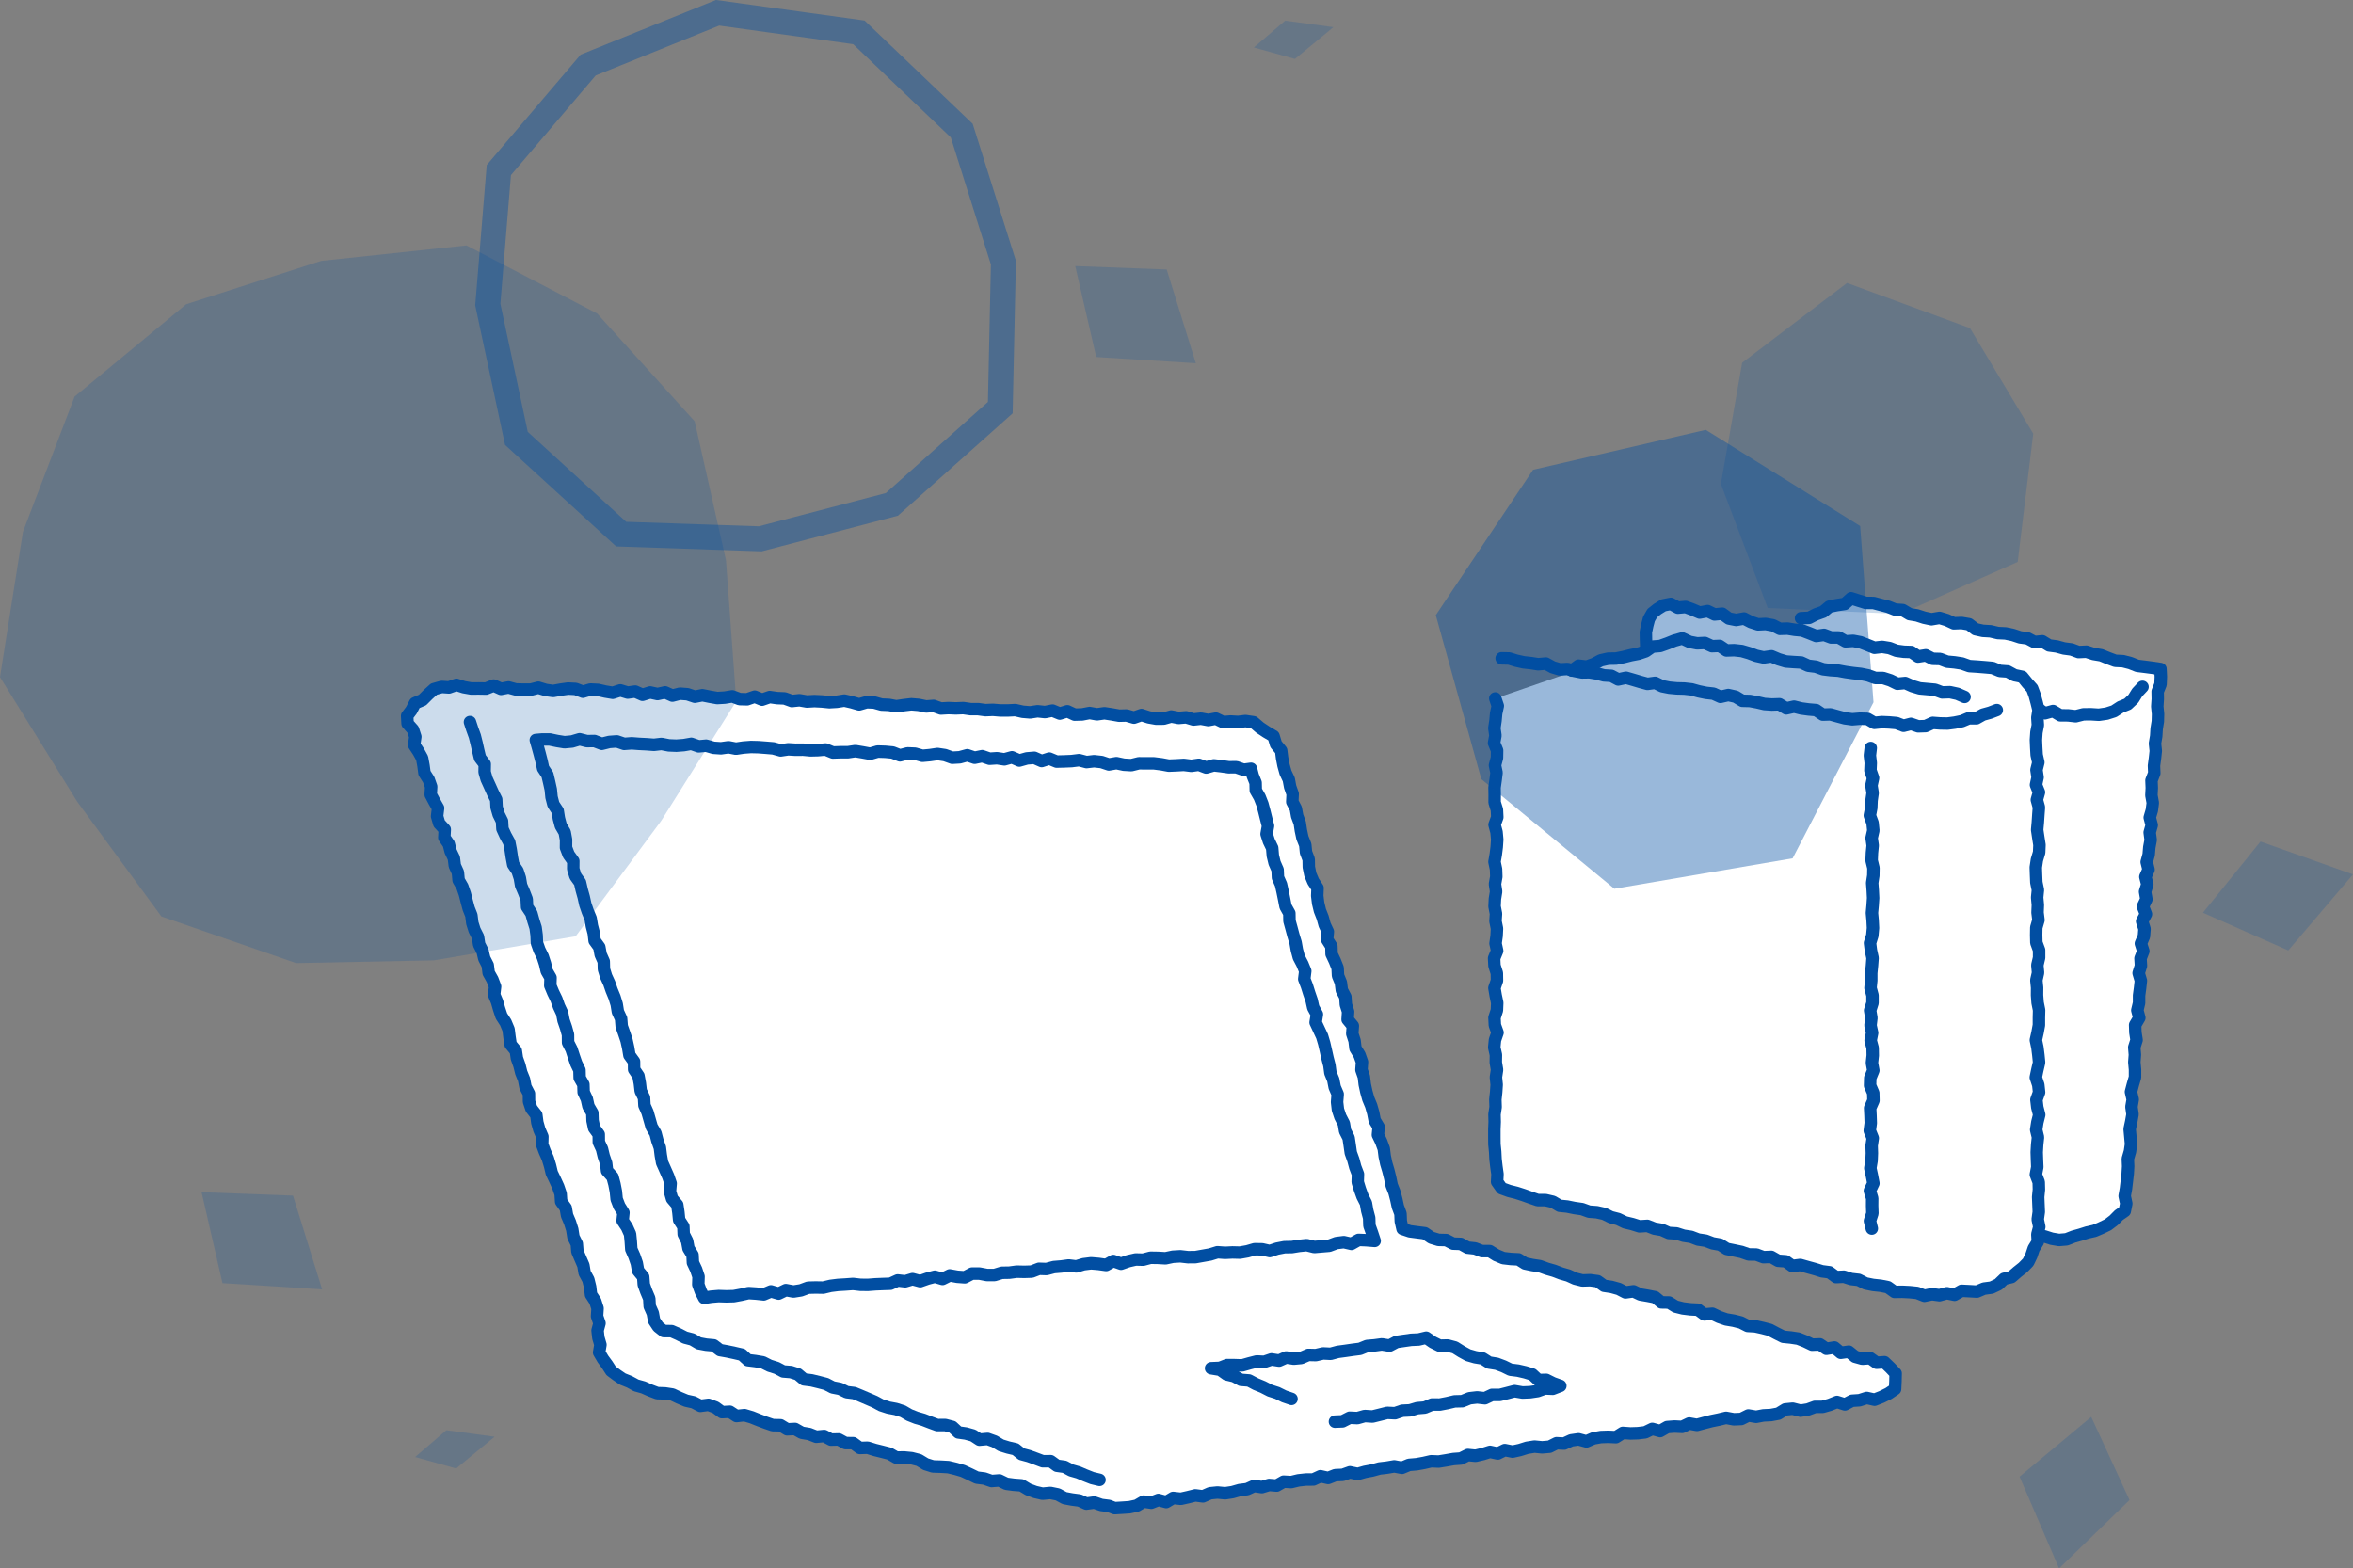
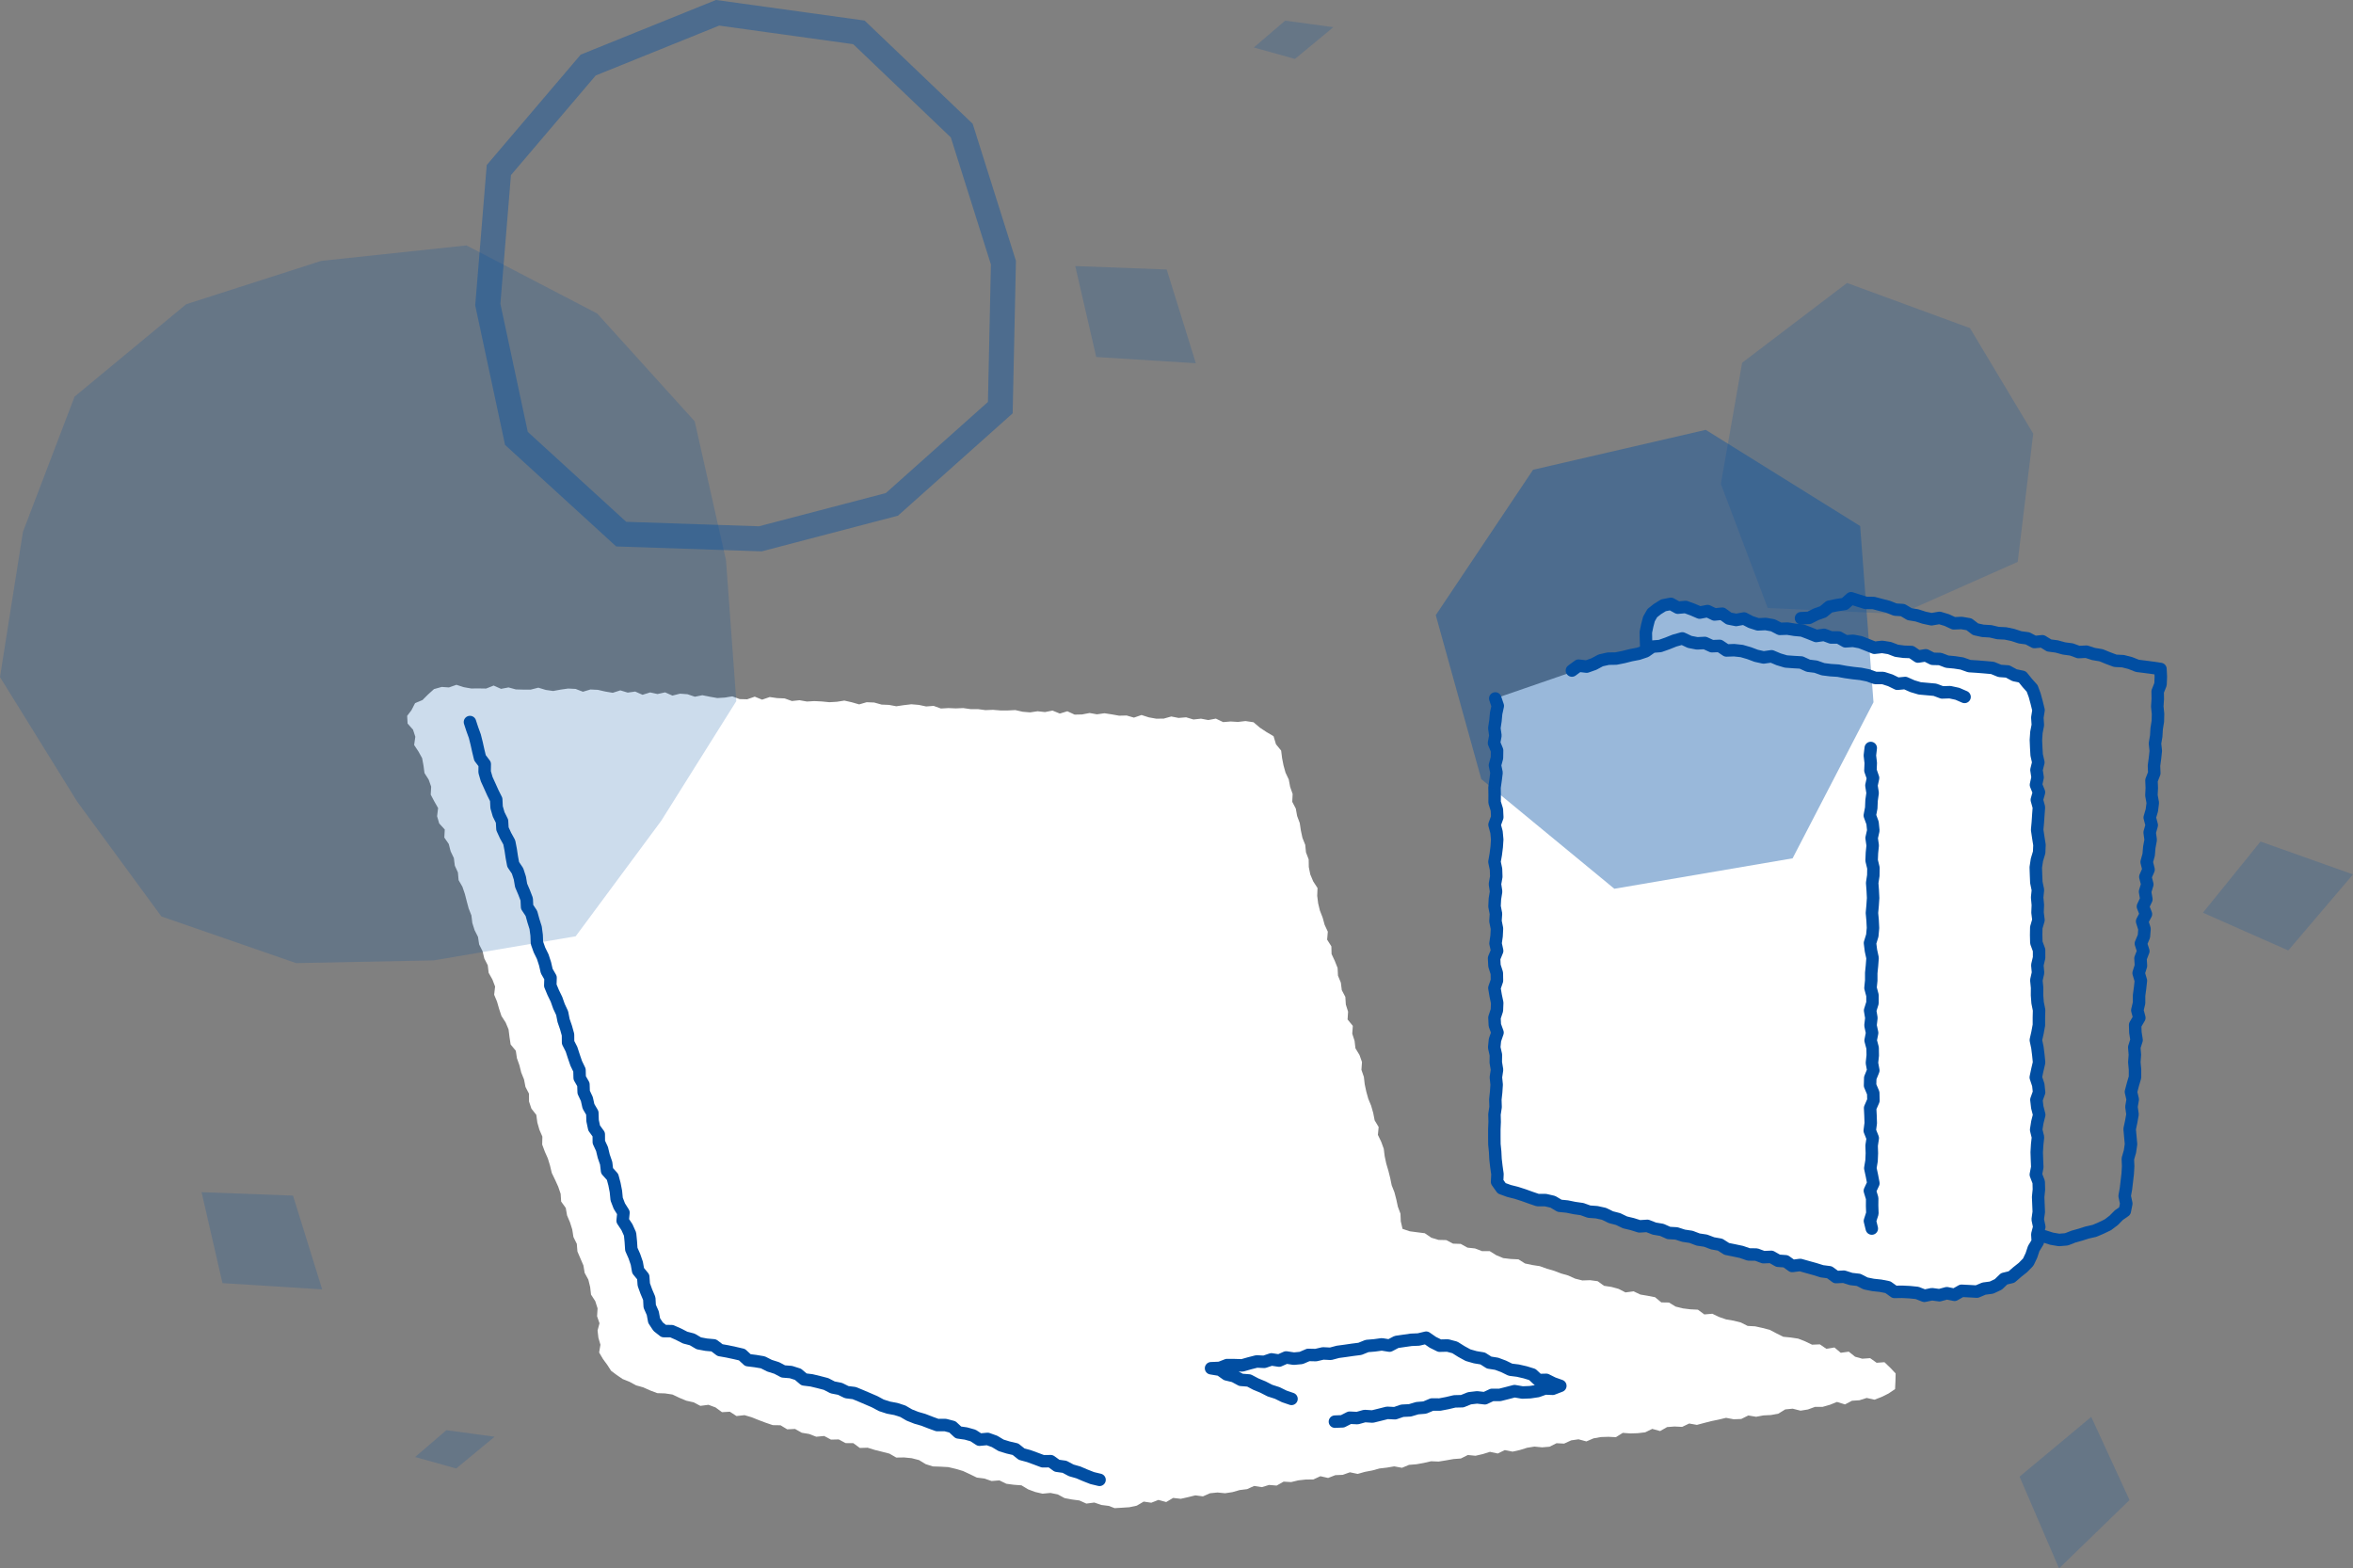
<svg xmlns="http://www.w3.org/2000/svg" viewBox="0 0 377.26 251.47">
  <rect x="0" y="0" width="377.26" height="251.47" fill="#808080" stroke="none" />
  <defs>
    <style>.cls-1{fill:#fff;}.cls-2,.cls-6{fill:none;stroke:#014ea2;}.cls-2{stroke-linecap:round;stroke-linejoin:round;stroke-width:2px;}.cls-3{opacity:0.2;}.cls-4{fill:#014ea2;}.cls-5{opacity:0.4;}.cls-6{stroke-miterlimit:10;stroke-width:4px;}</style>
  </defs>
  <title>アセット 20</title>
  <g id="レイヤー_2" data-name="レイヤー 2">
    <g id="レイヤー_1-2" data-name="レイヤー 1">
      <polygon class="cls-1" points="224.87 197.03 224.59 195.82 224.54 194.6 224.12 193.47 223.87 192.31 223.57 191.16 223.13 190.04 222.89 188.87 222.6 187.71 222.26 186.56 222.01 185.39 221.86 184.19 221.45 183.06 220.92 181.96 221.04 180.7 220.4 179.63 220.17 178.45 219.84 177.29 219.38 176.18 219.06 175.03 218.81 173.86 218.67 172.66 218.28 171.53 218.37 170.28 217.97 169.15 217.32 168.08 217.18 166.88 216.81 165.74 216.9 164.48 216.06 163.46 216.14 162.21 215.78 161.06 215.7 159.84 215.13 158.75 214.98 157.55 214.52 156.43 214.46 155.2 214.01 154.07 213.49 152.96 213.46 151.73 212.78 150.66 212.89 149.38 212.38 148.28 212.06 147.12 211.62 145.99 211.34 144.83 211.19 143.63 211.24 142.38 210.55 141.32 210.08 140.2 209.84 139.02 209.82 137.79 209.39 136.66 209.27 135.46 208.82 134.33 208.57 133.16 208.39 131.96 207.97 130.83 207.76 129.65 207.19 128.56 207.25 127.3 206.85 126.16 206.63 124.98 206.11 123.88 205.79 122.73 205.56 121.56 205.41 120.35 204.58 119.33 204.19 118.04 203.04 117.36 202 116.67 200.98 115.8 199.69 115.61 198.49 115.75 197.3 115.68 196.11 115.78 194.94 115.22 193.73 115.45 192.55 115.23 191.35 115.36 190.17 115.01 188.97 115.11 187.79 114.88 186.58 115.22 185.38 115.23 184.2 115.02 183.02 114.64 181.81 115.06 180.63 114.72 179.44 114.75 178.26 114.54 177.08 114.36 175.88 114.53 174.7 114.32 173.49 114.55 172.3 114.58 171.13 114.04 169.92 114.41 168.75 113.93 167.55 114.17 166.36 114.04 165.16 114.22 163.97 114.12 162.78 113.85 161.59 113.91 160.39 113.91 159.2 113.81 158 113.86 156.82 113.7 155.63 113.7 154.44 113.53 153.25 113.58 152.06 113.53 150.86 113.6 149.69 113.18 148.49 113.27 147.31 113.02 146.12 112.92 144.92 113.06 143.71 113.24 142.53 113.02 141.34 112.97 140.16 112.64 138.96 112.59 137.75 112.94 136.57 112.6 135.38 112.33 134.17 112.52 132.97 112.59 131.77 112.47 130.57 112.41 129.37 112.48 128.18 112.27 126.97 112.4 125.8 111.98 124.6 111.93 123.41 111.76 122.19 112.18 121.01 111.7 119.79 112.12 118.59 112.09 117.41 111.65 116.2 111.85 115 111.92 113.81 111.71 112.61 111.47 111.41 111.71 110.22 111.31 109.03 111.22 107.81 111.53 106.64 111.01 105.42 111.28 104.24 111.02 103.02 111.4 101.84 110.88 100.64 111.05 99.46 110.69 98.24 111.08 97.05 110.88 95.87 110.61 94.67 110.55 93.46 110.91 92.29 110.46 91.09 110.4 89.89 110.57 88.69 110.79 87.5 110.62 86.31 110.26 85.1 110.57 83.91 110.57 82.71 110.54 81.53 110.22 80.33 110.45 79.15 109.92 77.94 110.4 76.74 110.38 75.55 110.39 74.36 110.18 73.18 109.8 71.98 110.22 70.82 110.14 69.58 110.49 68.63 111.35 67.74 112.24 66.55 112.74 65.97 113.87 65.28 114.78 65.35 116.01 66.22 116.99 66.59 118.13 66.4 119.45 67.09 120.49 67.68 121.56 67.9 122.75 68.06 123.95 68.73 125 69.13 126.13 69.06 127.41 69.63 128.49 70.24 129.56 70.08 130.87 70.42 132.03 71.31 133 71.24 134.29 71.95 135.32 72.25 136.49 72.77 137.58 72.92 138.79 73.42 139.89 73.53 141.12 74.14 142.18 74.53 143.32 74.83 144.49 75.14 145.65 75.58 146.77 75.73 147.99 76.09 149.13 76.64 150.22 76.82 151.42 77.37 152.51 77.65 153.68 78.2 154.76 78.35 155.98 78.95 157.05 79.38 158.18 79.23 159.49 79.69 160.6 80.02 161.75 80.4 162.9 81.07 163.94 81.54 165.06 81.69 166.27 81.87 167.47 82.7 168.47 82.88 169.67 83.28 170.8 83.57 171.96 84.02 173.08 84.25 174.27 84.81 175.35 84.82 176.61 85.2 177.75 85.99 178.76 86.15 179.97 86.48 181.13 86.96 182.24 86.93 183.51 87.35 184.64 87.84 185.75 88.19 186.9 88.47 188.07 89 189.17 89.5 190.27 89.89 191.41 89.97 192.65 90.71 193.68 90.92 194.88 91.39 195.99 91.75 197.13 91.94 198.34 92.48 199.43 92.58 200.66 93.06 201.78 93.54 202.89 93.74 204.09 94.33 205.17 94.62 206.35 94.76 207.57 95.44 208.62 95.81 209.78 95.73 211.04 96.12 212.17 95.81 213.32 95.94 214.48 96.27 215.61 96.06 216.85 96.67 217.89 97.36 218.83 97.98 219.79 98.89 220.47 99.83 221.11 100.93 221.55 102 222.13 103.15 222.45 104.25 222.94 105.38 223.37 106.62 223.41 107.81 223.59 108.91 224.11 110.03 224.58 111.2 224.84 112.29 225.41 113.59 225.24 114.72 225.66 115.76 226.42 117.02 226.35 118.08 227.04 119.37 226.9 120.52 227.24 121.64 227.69 122.76 228.11 123.9 228.5 125.14 228.52 126.21 229.17 127.47 229.11 128.55 229.72 129.74 229.92 130.87 230.36 132.14 230.24 133.23 230.82 134.48 230.79 135.57 231.38 136.81 231.39 137.86 232.16 139.11 232.12 140.27 232.48 141.44 232.77 142.61 233.07 143.7 233.7 144.95 233.68 146.17 233.8 147.34 234.1 148.43 234.76 149.58 235.12 150.82 235.16 152.05 235.23 153.23 235.51 154.39 235.85 155.51 236.37 156.62 236.91 157.83 237.06 158.98 237.46 160.24 237.36 161.35 237.9 162.55 238.06 163.77 238.15 164.85 238.8 165.98 239.22 167.15 239.49 168.42 239.37 169.6 239.61 170.69 240.2 171.87 240.42 173.07 240.58 174.18 241.08 175.45 240.91 176.59 241.3 177.78 241.45 178.71 241.81 179.9 241.74 181.09 241.66 182.26 241.41 183.37 240.76 184.59 240.94 185.73 240.49 186.98 240.83 188.09 240.17 189.32 240.31 190.48 240.05 191.65 239.76 192.87 239.92 194.01 239.42 195.2 239.3 196.42 239.42 197.6 239.24 198.76 238.91 199.95 238.76 201.08 238.25 202.31 238.44 203.47 238.09 204.69 238.19 205.8 237.56 207.01 237.63 208.18 237.35 209.37 237.22 210.57 237.21 211.7 236.69 212.94 236.97 214.09 236.52 215.28 236.47 216.43 236.06 217.68 236.32 218.84 235.99 220.01 235.77 221.17 235.45 222.36 235.31 223.54 235.11 224.78 235.34 225.91 234.87 227.11 234.77 228.28 234.56 229.45 234.29 230.66 234.34 231.84 234.15 233.02 233.94 234.22 233.85 235.34 233.29 236.57 233.41 237.74 233.14 238.89 232.78 240.14 233.05 241.26 232.5 242.51 232.75 243.68 232.49 244.83 232.13 246.02 231.94 247.24 232.06 248.44 231.96 249.56 231.4 250.78 231.46 251.91 230.94 253.09 230.77 254.35 231.11 255.49 230.62 256.67 230.41 257.87 230.37 259.08 230.43 260.18 229.74 261.4 229.83 262.6 229.79 263.78 229.65 264.91 229.1 266.17 229.45 267.29 228.81 268.48 228.72 269.7 228.78 270.83 228.24 272.07 228.46 273.23 228.15 274.4 227.85 275.57 227.61 276.74 227.33 277.98 227.56 279.18 227.51 280.31 226.95 281.56 227.16 282.73 226.94 283.94 226.88 285.12 226.66 286.23 225.98 287.42 225.86 288.68 226.18 289.86 225.99 291.01 225.57 292.22 225.57 293.38 225.24 294.53 224.78 295.8 225.18 296.93 224.59 298.13 224.51 299.29 224.14 300.55 224.42 301.7 223.97 302.79 223.43 303.84 222.72 303.9 221.45 303.93 220.21 303.08 219.31 302.14 218.41 300.88 218.5 299.84 217.76 298.58 217.85 297.43 217.53 296.42 216.72 295.13 216.9 294.12 216.05 292.82 216.26 291.78 215.55 290.53 215.6 289.43 215.07 288.31 214.63 287.12 214.45 285.91 214.33 284.83 213.79 283.75 213.22 282.59 212.92 281.42 212.66 280.2 212.59 279.11 212.04 277.95 211.75 276.76 211.55 275.63 211.16 274.54 210.64 273.26 210.75 272.23 209.99 271.01 209.93 269.81 209.78 268.65 209.49 267.59 208.84 266.36 208.82 265.36 207.99 264.18 207.76 263 207.56 261.9 207.04 260.61 207.22 259.53 206.66 258.37 206.34 257.18 206.16 256.15 205.42 254.95 205.26 253.7 205.3 252.54 205.01 251.44 204.51 250.29 204.18 249.16 203.75 248.01 203.42 246.88 203.01 245.69 202.83 244.51 202.58 243.46 201.92 242.23 201.86 241.02 201.72 239.91 201.26 238.85 200.6 237.61 200.6 236.49 200.17 235.28 200.04 234.2 199.44 232.97 199.4 231.88 198.83 230.64 198.8 229.49 198.45 228.44 197.73 227.24 197.58 226.03 197.42 224.87 197.03" />
-       <polygon class="cls-2" points="224.87 197.03 224.59 195.82 224.54 194.6 224.12 193.47 223.87 192.31 223.57 191.16 223.13 190.04 222.89 188.87 222.6 187.71 222.26 186.56 222.01 185.39 221.86 184.19 221.45 183.06 220.92 181.96 221.04 180.7 220.4 179.63 220.17 178.45 219.84 177.29 219.38 176.18 219.06 175.03 218.81 173.86 218.67 172.66 218.28 171.53 218.37 170.28 217.97 169.15 217.32 168.08 217.18 166.88 216.81 165.74 216.9 164.48 216.06 163.46 216.14 162.21 215.78 161.06 215.7 159.84 215.13 158.75 214.98 157.55 214.52 156.43 214.46 155.2 214.01 154.07 213.49 152.96 213.46 151.73 212.78 150.66 212.89 149.38 212.38 148.28 212.06 147.12 211.62 145.99 211.34 144.83 211.19 143.63 211.24 142.38 210.55 141.32 210.08 140.2 209.84 139.02 209.82 137.79 209.39 136.66 209.27 135.46 208.82 134.33 208.57 133.16 208.39 131.96 207.97 130.83 207.76 129.65 207.19 128.56 207.25 127.3 206.85 126.16 206.63 124.98 206.11 123.88 205.79 122.73 205.56 121.56 205.41 120.35 204.58 119.33 204.19 118.04 203.04 117.36 202 116.67 200.98 115.8 199.69 115.61 198.49 115.75 197.3 115.68 196.11 115.78 194.94 115.22 193.73 115.45 192.55 115.23 191.35 115.36 190.17 115.01 188.97 115.11 187.79 114.88 186.58 115.22 185.38 115.23 184.2 115.02 183.02 114.64 181.81 115.06 180.63 114.72 179.44 114.75 178.26 114.54 177.08 114.36 175.88 114.53 174.7 114.32 173.49 114.55 172.3 114.58 171.13 114.04 169.92 114.41 168.75 113.93 167.55 114.17 166.36 114.04 165.16 114.22 163.97 114.12 162.78 113.85 161.59 113.91 160.39 113.91 159.2 113.81 158 113.86 156.82 113.7 155.63 113.7 154.44 113.53 153.25 113.58 152.06 113.53 150.86 113.6 149.69 113.18 148.49 113.27 147.31 113.02 146.12 112.92 144.92 113.06 143.71 113.24 142.53 113.02 141.34 112.97 140.16 112.64 138.96 112.59 137.75 112.94 136.57 112.6 135.38 112.33 134.17 112.52 132.97 112.59 131.77 112.47 130.57 112.41 129.37 112.48 128.18 112.27 126.97 112.4 125.8 111.98 124.6 111.93 123.41 111.76 122.19 112.18 121.01 111.7 119.79 112.12 118.59 112.09 117.41 111.65 116.2 111.85 115 111.92 113.81 111.71 112.61 111.47 111.41 111.71 110.22 111.31 109.03 111.22 107.81 111.53 106.64 111.01 105.42 111.28 104.24 111.02 103.02 111.4 101.84 110.88 100.64 111.05 99.46 110.69 98.24 111.08 97.05 110.88 95.87 110.61 94.67 110.55 93.46 110.91 92.29 110.46 91.09 110.4 89.89 110.57 88.69 110.79 87.5 110.62 86.31 110.26 85.1 110.57 83.91 110.57 82.71 110.54 81.53 110.22 80.33 110.45 79.15 109.92 77.94 110.4 76.74 110.38 75.55 110.39 74.36 110.18 73.18 109.8 71.98 110.22 70.82 110.14 69.58 110.49 68.63 111.35 67.74 112.24 66.55 112.74 65.97 113.87 65.28 114.78 65.35 116.01 66.22 116.99 66.59 118.13 66.4 119.45 67.09 120.49 67.68 121.56 67.9 122.75 68.06 123.95 68.73 125 69.13 126.13 69.06 127.41 69.63 128.49 70.24 129.56 70.08 130.87 70.42 132.03 71.31 133 71.24 134.29 71.95 135.32 72.25 136.49 72.77 137.58 72.92 138.79 73.42 139.89 73.53 141.12 74.14 142.18 74.53 143.32 74.83 144.49 75.14 145.65 75.58 146.77 75.73 147.99 76.09 149.13 76.64 150.22 76.82 151.42 77.37 152.51 77.65 153.68 78.2 154.76 78.35 155.98 78.95 157.05 79.38 158.18 79.23 159.49 79.69 160.6 80.02 161.75 80.4 162.9 81.07 163.94 81.54 165.06 81.69 166.27 81.87 167.47 82.7 168.47 82.88 169.67 83.28 170.8 83.57 171.96 84.02 173.08 84.25 174.27 84.81 175.35 84.82 176.61 85.2 177.75 85.99 178.76 86.15 179.97 86.48 181.13 86.96 182.24 86.93 183.51 87.35 184.64 87.84 185.75 88.19 186.9 88.47 188.07 89 189.17 89.5 190.27 89.89 191.41 89.97 192.65 90.71 193.68 90.92 194.88 91.39 195.99 91.75 197.13 91.94 198.34 92.48 199.43 92.58 200.66 93.06 201.78 93.54 202.89 93.74 204.09 94.33 205.17 94.62 206.35 94.76 207.57 95.44 208.62 95.81 209.78 95.73 211.04 96.12 212.17 95.81 213.32 95.94 214.48 96.27 215.61 96.06 216.85 96.67 217.89 97.36 218.83 97.98 219.79 98.89 220.47 99.83 221.11 100.93 221.55 102 222.13 103.15 222.45 104.25 222.94 105.38 223.37 106.62 223.41 107.81 223.59 108.91 224.11 110.03 224.58 111.2 224.84 112.29 225.41 113.59 225.24 114.72 225.66 115.76 226.42 117.02 226.35 118.08 227.04 119.37 226.9 120.52 227.24 121.64 227.69 122.76 228.11 123.9 228.5 125.14 228.52 126.21 229.17 127.47 229.11 128.55 229.72 129.74 229.92 130.87 230.36 132.14 230.24 133.23 230.82 134.48 230.79 135.57 231.38 136.81 231.39 137.86 232.16 139.11 232.12 140.27 232.48 141.44 232.77 142.61 233.07 143.7 233.7 144.95 233.68 146.17 233.8 147.34 234.1 148.43 234.76 149.58 235.12 150.82 235.16 152.05 235.23 153.23 235.51 154.39 235.85 155.51 236.37 156.62 236.91 157.83 237.06 158.98 237.46 160.24 237.36 161.35 237.9 162.55 238.06 163.77 238.15 164.85 238.8 165.98 239.22 167.15 239.49 168.42 239.37 169.6 239.61 170.69 240.2 171.87 240.42 173.07 240.58 174.18 241.08 175.45 240.91 176.59 241.3 177.78 241.45 178.71 241.81 179.9 241.74 181.09 241.66 182.26 241.41 183.37 240.76 184.59 240.94 185.73 240.49 186.98 240.83 188.09 240.17 189.32 240.31 190.48 240.05 191.65 239.76 192.87 239.92 194.01 239.42 195.2 239.3 196.42 239.42 197.6 239.24 198.76 238.91 199.95 238.76 201.08 238.25 202.31 238.44 203.47 238.09 204.69 238.19 205.8 237.56 207.01 237.63 208.18 237.35 209.37 237.22 210.57 237.21 211.7 236.69 212.94 236.97 214.09 236.52 215.28 236.47 216.43 236.06 217.68 236.32 218.84 235.99 220.01 235.77 221.17 235.45 222.36 235.31 223.54 235.11 224.78 235.34 225.91 234.87 227.11 234.77 228.28 234.56 229.45 234.29 230.66 234.34 231.84 234.15 233.02 233.94 234.22 233.85 235.34 233.29 236.57 233.41 237.74 233.14 238.89 232.78 240.14 233.05 241.26 232.5 242.51 232.75 243.68 232.49 244.83 232.13 246.02 231.94 247.24 232.06 248.44 231.96 249.56 231.4 250.78 231.46 251.91 230.94 253.09 230.77 254.35 231.11 255.49 230.62 256.67 230.41 257.87 230.37 259.08 230.43 260.18 229.74 261.4 229.83 262.6 229.79 263.78 229.65 264.91 229.1 266.17 229.45 267.29 228.81 268.48 228.72 269.7 228.78 270.83 228.24 272.07 228.46 273.23 228.15 274.4 227.85 275.57 227.61 276.74 227.33 277.98 227.56 279.18 227.51 280.31 226.95 281.56 227.16 282.73 226.94 283.94 226.88 285.12 226.66 286.23 225.98 287.42 225.86 288.68 226.18 289.86 225.99 291.01 225.57 292.22 225.57 293.38 225.24 294.53 224.78 295.8 225.18 296.93 224.59 298.13 224.51 299.29 224.14 300.55 224.42 301.7 223.97 302.79 223.43 303.84 222.72 303.9 221.45 303.93 220.21 303.08 219.31 302.14 218.41 300.88 218.5 299.84 217.76 298.58 217.85 297.43 217.53 296.42 216.72 295.13 216.9 294.12 216.05 292.82 216.26 291.78 215.55 290.53 215.6 289.43 215.07 288.31 214.63 287.12 214.45 285.91 214.33 284.83 213.79 283.75 213.22 282.59 212.92 281.42 212.66 280.2 212.59 279.11 212.04 277.95 211.75 276.76 211.55 275.63 211.16 274.54 210.64 273.26 210.75 272.23 209.99 271.01 209.93 269.81 209.78 268.65 209.49 267.59 208.84 266.36 208.82 265.36 207.99 264.18 207.76 263 207.56 261.9 207.04 260.61 207.22 259.53 206.66 258.37 206.34 257.18 206.16 256.15 205.42 254.95 205.26 253.7 205.3 252.54 205.01 251.44 204.51 250.29 204.18 249.16 203.75 248.01 203.42 246.88 203.01 245.69 202.83 244.51 202.58 243.46 201.92 242.23 201.86 241.02 201.72 239.91 201.26 238.85 200.6 237.61 200.6 236.49 200.17 235.28 200.04 234.2 199.44 232.97 199.4 231.88 198.83 230.64 198.8 229.49 198.45 228.44 197.73 227.24 197.58 226.03 197.42 224.87 197.03" />
      <polyline class="cls-2" points="75.35 115.77 75.72 116.9 76.13 118.03 76.42 119.18 76.68 120.35 76.96 121.51 77.72 122.52 77.7 123.78 78.03 124.92 78.53 126.02 79.02 127.11 79.56 128.19 79.62 129.43 79.95 130.57 80.49 131.66 80.56 132.89 81.06 133.98 81.65 135.05 81.88 136.23 82.06 137.43 82.28 138.6 82.98 139.64 83.35 140.78 83.55 141.96 84.02 143.06 84.45 144.18 84.51 145.41 85.2 146.45 85.52 147.61 85.88 148.75 86.04 149.95 86.09 151.18 86.49 152.31 87.02 153.39 87.39 154.53 87.66 155.7 88.27 156.76 88.23 158.02 88.69 159.13 89.22 160.22 89.62 161.35 90.13 162.44 90.36 163.62 90.75 164.75 91.07 165.9 91.08 167.15 91.63 168.23 92 169.37 92.39 170.5 92.91 171.58 92.94 172.82 93.54 173.88 93.58 175.12 94.09 176.21 94.35 177.38 94.97 178.44 95.01 179.68 95.26 180.86 96 181.88 96.01 183.12 96.52 184.22 96.8 185.38 97.19 186.51 97.33 187.72 98.21 188.7 98.52 189.86 98.75 191.04 98.87 192.26 99.3 193.38 99.96 194.43 99.83 195.72 100.52 196.76 101.02 197.87 101.14 199.08 101.22 200.3 101.71 201.41 102.1 202.54 102.31 203.73 103.13 204.73 103.22 205.96 103.63 207.09 104.1 208.2 104.17 209.44 104.66 210.55 104.88 211.74 105.52 212.71 106.42 213.42 107.68 213.43 108.77 213.91 109.84 214.46 110.99 214.76 112.04 215.38 113.22 215.6 114.44 215.71 115.44 216.47 116.62 216.68 117.79 216.93 118.96 217.2 119.91 218.08 121.12 218.23 122.31 218.43 123.38 218.97 124.52 219.33 125.58 219.89 126.81 219.99 127.94 220.35 128.91 221.17 130.12 221.32 131.28 221.6 132.44 221.9 133.5 222.45 134.68 222.68 135.75 223.21 136.96 223.36 138.05 223.81 139.15 224.28 140.24 224.75 141.3 225.32 142.44 225.69 143.62 225.91 144.75 226.27 145.8 226.88 146.91 227.32 148.05 227.65 149.16 228.08 150.28 228.49 151.55 228.48 152.7 228.78 153.66 229.67 154.86 229.84 156.01 230.16 157.04 230.83 158.34 230.71 159.46 231.11 160.51 231.74 161.65 232.09 162.81 232.36 163.8 233.15 164.95 233.46 166.07 233.87 167.19 234.29 168.46 234.28 169.47 235.01 170.68 235.18 171.75 235.75 172.9 236.08 174 236.55 175.12 236.99 176.29 237.27" />
-       <polygon class="cls-2" points="112.9 208.09 112.37 207.07 111.96 205.95 112 204.68 111.62 203.55 111.1 202.45 111.04 201.22 110.39 200.16 110.17 198.97 109.62 197.88 109.57 196.65 108.89 195.6 108.77 194.38 108.59 193.18 107.75 192.19 107.42 191.03 107.53 189.75 107.14 188.62 106.65 187.51 106.16 186.41 105.95 185.22 105.8 184.01 105.4 182.87 105.1 181.71 104.48 180.65 104.15 179.49 103.82 178.34 103.33 177.23 103.26 176 102.73 174.91 102.59 173.7 102.37 172.51 101.67 171.47 101.66 170.21 100.92 169.19 100.72 167.99 100.46 166.82 100.08 165.68 99.68 164.55 99.58 163.32 99.07 162.22 98.88 161.03 98.53 159.89 98.07 158.77 97.68 157.64 97.18 156.54 96.83 155.4 96.8 154.16 96.31 153.05 96.09 151.86 95.34 150.83 95.2 149.62 94.9 148.46 94.7 147.26 94.24 146.15 93.85 145.01 93.59 143.83 93.27 142.68 93 141.5 92.26 140.47 91.91 139.32 91.92 138.06 91.18 137.03 90.75 135.9 90.76 134.64 90.54 133.45 89.92 132.39 89.61 131.22 89.42 130.02 88.73 128.98 88.43 127.81 88.31 126.59 88.05 125.41 87.77 124.23 87.08 123.18 86.82 122 86.52 120.83 86.2 119.66 85.91 118.65 86.94 118.56 88.14 118.56 89.33 118.81 90.51 119 91.71 118.89 92.93 118.53 94.11 118.83 95.31 118.81 96.49 119.26 97.7 118.96 98.9 118.87 100.08 119.27 101.28 119.18 102.47 119.27 103.67 119.33 104.86 119.42 106.06 119.28 107.24 119.51 108.44 119.56 109.64 119.47 110.84 119.26 112.02 119.67 113.22 119.56 114.41 119.9 115.6 119.98 116.81 119.81 118 120.04 119.2 119.86 120.4 119.77 121.6 119.8 122.79 119.89 123.98 119.99 125.17 120.32 126.37 120.14 127.56 120.21 128.76 120.2 129.96 120.31 131.16 120.28 132.36 120.17 133.54 120.65 134.74 120.61 135.94 120.61 137.14 120.43 138.33 120.63 139.52 120.85 140.73 120.5 141.93 120.54 143.12 120.65 144.3 121.11 145.52 120.79 146.71 120.84 147.9 121.18 149.1 121.07 150.31 120.89 151.5 121.07 152.68 121.49 153.88 121.42 155.09 121.09 156.27 121.49 157.48 121.24 158.66 121.65 159.85 121.57 161.04 121.75 162.25 121.42 163.43 121.94 164.64 121.6 165.84 121.5 167.02 122.02 168.24 121.63 169.41 122.11 170.61 122.08 171.81 122.03 173.02 121.88 174.21 122.19 175.41 122.05 176.61 122.18 177.79 122.57 179 122.36 180.19 122.61 181.39 122.68 182.6 122.38 183.81 122.39 185.01 122.39 186.21 122.54 187.39 122.76 188.6 122.71 189.8 122.64 191 122.79 192.21 122.62 193.39 123.06 194.61 122.71 195.81 122.85 197 123.02 198.21 123.01 199.4 123.42 200.57 123.26 200.86 124.38 201.31 125.5 201.34 126.73 201.96 127.81 202.4 128.93 202.71 130.09 203 131.26 203.3 132.42 203.07 133.72 203.44 134.87 203.97 135.97 204.07 137.19 204.35 138.35 204.84 139.47 204.89 140.69 205.38 141.81 205.64 142.98 205.88 144.16 206.11 145.34 206.72 146.43 206.74 147.66 207.06 148.82 207.37 149.98 207.72 151.13 207.93 152.32 208.24 153.48 208.81 154.57 209.27 155.69 209.11 156.97 209.54 158.09 209.9 159.24 210.29 160.38 210.55 161.55 211.14 162.63 210.93 163.93 211.45 165.04 211.97 166.15 212.31 167.3 212.58 168.47 212.84 169.64 213.14 170.81 213.3 172.01 213.76 173.13 213.99 174.31 214.47 175.43 214.37 176.7 214.51 177.91 214.89 179.05 215.46 180.15 215.66 181.34 216.22 182.44 216.4 183.64 216.57 184.83 216.98 185.97 217.29 187.13 217.72 188.26 217.68 189.52 218.03 190.67 218.44 191.81 219 192.91 219.21 194.11 219.52 195.28 219.56 196.51 219.97 197.66 220.4 198.96 219.03 198.85 217.82 198.8 216.68 199.44 215.45 199.16 214.26 199.31 213.1 199.74 211.91 199.84 210.72 199.94 209.5 199.64 208.31 199.76 207.13 199.95 205.93 199.97 204.75 200.2 203.58 200.59 202.36 200.31 201.16 200.29 199.99 200.63 198.8 200.84 197.6 200.81 196.4 200.87 195.19 200.78 194.02 201.14 192.84 201.35 191.66 201.56 190.46 201.57 189.25 201.43 188.05 201.5 186.87 201.75 185.67 201.68 184.46 201.66 183.29 201.97 182.09 201.94 180.91 202.21 179.74 202.62 178.5 202.18 177.35 202.82 176.13 202.65 174.93 202.55 173.74 202.7 172.57 203.05 171.35 202.9 170.16 203.06 168.97 203.16 167.79 203.47 166.59 203.43 165.42 203.88 164.22 203.92 163.02 203.89 161.83 204.05 160.63 204.07 159.46 204.43 158.26 204.43 157.04 204.2 155.84 204.2 154.69 204.8 153.49 204.71 152.27 204.49 151.12 205.06 149.89 204.7 148.71 205.01 147.54 205.42 146.31 205.09 145.14 205.44 143.93 205.3 142.77 205.83 141.57 205.87 140.37 205.92 139.18 206.01 137.97 206 136.76 205.86 135.56 205.95 134.36 206.02 133.17 206.17 131.99 206.45 130.78 206.43 129.58 206.46 128.41 206.89 127.22 207.08 126 206.85 124.84 207.41 123.61 207.05 122.45 207.54 121.23 207.41 120.02 207.33 118.83 207.6 117.64 207.82 116.44 207.85 115.23 207.81 114.03 207.91 112.9 208.09" />
      <polyline class="cls-2" points="214.03 227.94 215.25 227.89 216.39 227.31 217.63 227.37 218.81 227.04 220.05 227.12 221.23 226.83 222.42 226.53 223.66 226.59 224.83 226.19 226.05 226.13 227.23 225.78 228.44 225.68 229.6 225.19 230.83 225.2 232.03 224.97 233.22 224.69 234.45 224.66 235.61 224.19 236.82 224.05 238.07 224.19 239.22 223.65 240.45 223.66 241.64 223.36 242.83 223.05 244.1 223.27 245.32 223.22 246.53 223.04 247.7 222.62 248.95 222.67 250.17 222.2 248.99 221.78 247.91 221.24 246.64 221.27 245.68 220.38 244.54 220.03 243.36 219.76 242.16 219.61 241.08 219.08 239.96 218.66 238.76 218.47 237.72 217.81 236.52 217.61 235.37 217.28 234.31 216.7 233.26 216.04 232.1 215.73 230.82 215.76 229.73 215.22 228.66 214.48 227.44 214.77 226.25 214.82 225.07 214.99 223.9 215.16 222.78 215.75 221.55 215.55 220.37 215.71 219.18 215.81 218.04 216.27 216.86 216.42 215.69 216.59 214.5 216.75 213.34 217.06 212.13 217 210.97 217.27 209.76 217.24 208.62 217.73 207.44 217.84 206.21 217.65 205.08 218.15 203.85 217.96 202.7 218.35 201.49 218.29 200.32 218.59 199.16 218.92 197.95 218.88 196.74 218.87 195.59 219.32 194.17 219.38 195.62 219.62 196.66 220.36 197.87 220.65 198.97 221.24 200.25 221.34 201.35 221.92 202.49 222.39 203.6 222.96 204.78 223.34 205.9 223.89 207.07 224.29" />
-       <polyline class="cls-1" points="288.76 99.12 290.06 99.06 291.16 98.5 292.31 98.09 293.3 97.27 294.52 97.02 295.77 96.83 296.79 95.92 298 96.31 299.16 96.67 300.39 96.68 301.56 96.99 302.73 97.29 303.86 97.74 305.07 97.82 306.16 98.47 307.35 98.67 308.5 99.04 309.68 99.29 310.97 99.07 312.13 99.42 313.25 99.94 314.5 99.89 315.69 100.09 316.74 100.89 317.92 101.15 319.14 101.22 320.32 101.5 321.55 101.56 322.73 101.81 323.88 102.19 325.08 102.35 326.19 102.94 327.45 102.82 328.54 103.49 329.75 103.65 330.92 103.97 332.12 104.13 333.26 104.55 334.52 104.49 335.67 104.86 336.87 105.06 338 105.52 339.15 105.95 340.38 106.01 341.55 106.31 342.69 106.76 343.9 106.91 345.11 107.07 346.39 107.26 346.45 108.53 346.4 109.72 345.94 110.88 345.96 112.08 345.88 113.27 346 114.47 345.97 115.66 345.78 116.84 345.71 118.02 345.51 119.2 345.64 120.4 345.51 121.59 345.35 122.77 345.4 123.97 344.95 125.13 345 126.33 344.94 127.52 345.16 128.73 345.01 129.91 344.67 131.08 344.99 132.3 344.66 133.47 344.82 134.67 344.6 135.85 344.5 137.04 344.18 138.21 344.48 139.43 343.97 140.59 344.28 141.8 343.92 142.97 344.13 144.18 343.58 145.34 344.06 146.56 343.45 147.72 343.83 148.94 343.74 150.12 343.25 151.28 343.64 152.5 343.19 153.66 343.26 154.85 342.89 156.02 343.25 157.24 343.12 158.42 342.96 159.61 342.96 160.8 342.68 161.98 343 163.19 342.33 164.34 342.37 165.54 342.56 166.75 342.19 167.92 342.29 169.12 342.2 170.31 342.31 171.51 342.31 172.71 341.97 173.88 341.66 175.06 341.94 176.28 341.74 177.46 341.91 178.67 341.7 179.85 341.45 181.03 341.56 182.24 341.67 183.44 341.5 184.62 341.16 185.8 341.21 187 341.14 188.19 341 189.39 340.86 190.58 340.65 191.76 340.91 192.98 340.67 194.17 339.72 194.83 338.89 195.67 337.95 196.38 336.89 196.89 335.81 197.35 334.66 197.61 333.56 197.96 332.45 198.27 331.32 198.71 330.13 198.81 328.95 198.61 327.82 198.25 326.68 197.95" />
      <polyline class="cls-2" points="288.76 99.12 290.06 99.06 291.16 98.5 292.31 98.09 293.3 97.27 294.52 97.02 295.77 96.83 296.79 95.92 298 96.31 299.16 96.67 300.39 96.68 301.56 96.99 302.73 97.29 303.86 97.74 305.07 97.82 306.16 98.47 307.35 98.67 308.5 99.04 309.68 99.29 310.97 99.07 312.13 99.42 313.25 99.94 314.5 99.89 315.69 100.09 316.74 100.89 317.92 101.15 319.14 101.22 320.32 101.5 321.55 101.56 322.73 101.81 323.88 102.19 325.08 102.35 326.19 102.94 327.45 102.82 328.54 103.49 329.75 103.65 330.92 103.97 332.12 104.13 333.26 104.55 334.52 104.49 335.67 104.86 336.87 105.06 338 105.52 339.15 105.95 340.38 106.01 341.55 106.31 342.69 106.76 343.9 106.91 345.11 107.07 346.39 107.26 346.45 108.53 346.4 109.72 345.94 110.88 345.96 112.08 345.88 113.27 346 114.47 345.97 115.66 345.78 116.84 345.71 118.02 345.51 119.2 345.64 120.4 345.51 121.59 345.35 122.77 345.4 123.97 344.95 125.13 345 126.33 344.94 127.52 345.16 128.73 345.01 129.91 344.67 131.08 344.99 132.3 344.66 133.47 344.82 134.67 344.6 135.85 344.5 137.04 344.18 138.21 344.48 139.43 343.97 140.59 344.28 141.8 343.92 142.97 344.13 144.18 343.58 145.34 344.06 146.56 343.45 147.72 343.83 148.94 343.74 150.12 343.25 151.28 343.64 152.5 343.19 153.66 343.26 154.85 342.89 156.02 343.25 157.24 343.12 158.42 342.96 159.61 342.96 160.8 342.68 161.98 343 163.19 342.33 164.34 342.37 165.54 342.56 166.75 342.19 167.92 342.29 169.12 342.2 170.31 342.31 171.51 342.31 172.71 341.97 173.88 341.66 175.06 341.94 176.28 341.74 177.46 341.91 178.67 341.7 179.85 341.45 181.03 341.56 182.24 341.67 183.44 341.5 184.62 341.16 185.8 341.21 187 341.14 188.19 341 189.39 340.86 190.58 340.65 191.76 340.91 192.98 340.67 194.17 339.72 194.83 338.89 195.67 337.95 196.38 336.89 196.89 335.81 197.35 334.66 197.61 333.56 197.96 332.45 198.27 331.32 198.71 330.13 198.81 328.95 198.61 327.82 198.25 326.68 197.95" />
-       <polyline class="cls-2" points="343.51 110.13 342.68 111.01 342.04 112.04 341.14 112.89 340 113.35 338.94 114.04 337.75 114.42 336.51 114.6 335.26 114.52 334.04 114.53 332.8 114.84 331.57 114.7 330.32 114.69 329.17 114 327.87 114.36 326.74 113.61" />
      <polyline class="cls-1" points="239.74 111.99 240.14 113.18 239.88 114.37 239.77 115.56 239.59 116.75 239.76 117.94 239.54 119.13 240.03 120.32 240.01 121.51 239.69 122.7 239.94 123.89 239.79 125.08 239.62 126.27 239.64 127.46 239.63 128.65 240 129.84 240.06 131.03 239.62 132.23 239.94 133.42 240.05 134.61 239.97 135.8 239.82 136.99 239.61 138.18 239.86 139.37 239.9 140.56 239.69 141.75 239.87 142.94 239.68 144.13 239.62 145.32 239.85 146.51 239.77 147.69 240.01 148.88 239.95 150.07 239.78 151.26 240.04 152.45 239.55 153.64 239.61 154.84 239.99 156.03 240.01 157.22 239.6 158.41 239.8 159.6 240.05 160.79 240 161.98 239.61 163.17 239.67 164.37 240.1 165.56 239.69 166.75 239.57 167.94 239.84 169.14 239.82 170.33 240.02 171.53 239.84 172.72 239.96 173.91 239.88 175.1 239.75 176.3 239.79 177.49 239.61 178.68 239.64 179.88 239.59 181.07 239.59 182.27 239.6 183.47 239.72 184.66 239.78 185.86 239.92 187.06 240.09 188.26 240.03 189.49 240.77 190.53 241.96 190.96 243.12 191.25 244.27 191.62 245.41 192.03 246.55 192.42 247.8 192.42 248.97 192.69 250.05 193.33 251.26 193.45 252.44 193.69 253.64 193.86 254.78 194.27 256 194.36 257.18 194.62 258.28 195.16 259.44 195.46 260.54 195.99 261.71 196.27 262.86 196.63 264.12 196.55 265.25 196.99 266.44 197.19 267.56 197.69 268.78 197.76 269.93 198.13 271.13 198.31 272.26 198.74 273.45 198.92 274.59 199.35 275.78 199.56 276.85 200.24 278.03 200.48 279.21 200.73 280.36 201.13 281.6 201.15 282.73 201.57 283.99 201.52 285.08 202.14 286.3 202.23 287.35 202.98 288.63 202.82 289.8 203.15 290.96 203.47 292.11 203.83 293.32 203.99 294.37 204.76 295.63 204.7 296.79 205.07 298 205.21 299.11 205.78 300.3 206.02 301.52 206.15 302.69 206.38 303.75 207.14 304.98 207.12 306.18 207.18 307.37 207.3 308.54 207.76 309.75 207.51 310.95 207.67 312.14 207.35 313.37 207.6 314.5 206.96 315.72 207.02 316.96 207.09 318.09 206.61 319.3 206.45 320.4 205.93 321.32 205.04 322.51 204.75 323.42 203.96 324.35 203.22 325.19 202.36 325.7 201.29 326.07 200.18 326.72 199.12 326.65 197.91 326.96 196.71 326.71 195.51 326.88 194.31 326.83 193.12 326.78 191.92 326.9 190.73 326.87 189.53 326.41 188.33 326.64 187.13 326.59 185.94 326.55 184.74 326.62 183.54 326.75 182.34 326.46 181.14 326.65 179.94 326.95 178.74 326.64 177.53 326.5 176.33 326.93 175.13 326.8 173.94 326.4 172.74 326.65 171.55 326.93 170.35 326.81 169.15 326.66 167.95 326.41 166.76 326.68 165.56 326.9 164.36 326.9 163.16 326.93 161.96 326.69 160.76 326.6 159.56 326.61 158.36 326.49 157.16 326.76 155.96 326.65 154.75 326.93 153.55 326.93 152.34 326.49 151.14 326.46 149.93 326.48 148.72 326.83 147.52 326.68 146.31 326.73 145.1 326.62 143.89 326.74 142.69 326.49 141.48 326.44 140.27 326.4 139.07 326.58 137.87 326.94 136.67 326.99 135.47 326.8 134.26 326.62 133.05 326.73 131.85 326.81 130.64 326.9 129.44 326.57 128.24 326.91 127.03 326.43 125.84 326.69 124.64 326.51 123.44 326.81 122.24 326.54 121.04 326.47 119.84 326.42 118.64 326.5 117.44 326.73 116.25 326.65 115.05 326.84 113.86 326.54 112.63 326.22 111.46 325.82 110.38 325.06 109.53 324.24 108.52 323 108.26 321.89 107.66 320.63 107.57 319.46 107.09 318.23 106.98 316.99 106.88 315.74 106.8 314.56 106.38 313.38 106.2 312.19 106.09 311.06 105.66 309.86 105.63 308.76 105.07 307.52 105.27 306.45 104.54 305.25 104.5 304.07 104.34 302.95 103.91 301.77 103.72 300.53 103.86 299.41 103.41 298.28 102.97 297.12 102.75 295.89 102.83 294.8 102.21 293.58 102.21 292.45 101.79 291.2 101.97 290.08 101.52 288.95 101.09 287.76 100.98 286.58 100.79 285.36 100.83 284.26 100.26 283.08 100.05 281.86 100.11 280.72 99.74 279.62 99.17 278.36 99.4 277.19 99.17 276.13 98.4 274.89 98.52 273.78 97.98 272.51 98.22 271.39 97.74 270.25 97.32 269.01 97.43 267.89 96.82 266.71 97.05 265.74 97.65 264.91 98.31 264.38 99.24 264.11 100.27 263.88 101.36 263.9 102.49 263.94 103.64" />
      <polyline class="cls-2" points="239.74 111.99 240.14 113.18 239.88 114.37 239.77 115.56 239.59 116.75 239.76 117.94 239.54 119.13 240.03 120.32 240.01 121.51 239.69 122.7 239.94 123.89 239.79 125.08 239.62 126.27 239.64 127.46 239.63 128.65 240 129.84 240.06 131.03 239.62 132.23 239.94 133.42 240.05 134.61 239.97 135.8 239.82 136.99 239.61 138.18 239.86 139.37 239.9 140.56 239.69 141.75 239.87 142.94 239.68 144.13 239.62 145.32 239.85 146.51 239.77 147.69 240.01 148.88 239.95 150.07 239.78 151.26 240.04 152.45 239.55 153.64 239.61 154.84 239.99 156.03 240.01 157.22 239.6 158.41 239.8 159.6 240.05 160.79 240 161.98 239.61 163.17 239.67 164.37 240.1 165.56 239.69 166.75 239.57 167.94 239.84 169.14 239.82 170.33 240.02 171.53 239.84 172.72 239.96 173.91 239.88 175.1 239.75 176.3 239.79 177.49 239.61 178.68 239.64 179.88 239.59 181.07 239.59 182.27 239.6 183.47 239.72 184.66 239.78 185.86 239.92 187.06 240.09 188.26 240.03 189.49 240.77 190.53 241.96 190.96 243.12 191.25 244.27 191.62 245.41 192.03 246.55 192.42 247.8 192.42 248.97 192.69 250.05 193.33 251.26 193.45 252.44 193.69 253.64 193.86 254.78 194.27 256 194.36 257.18 194.62 258.28 195.16 259.44 195.46 260.54 195.99 261.71 196.27 262.86 196.63 264.12 196.55 265.25 196.99 266.44 197.19 267.56 197.69 268.78 197.76 269.93 198.13 271.13 198.31 272.26 198.74 273.45 198.92 274.59 199.35 275.78 199.56 276.85 200.24 278.03 200.48 279.21 200.73 280.36 201.13 281.6 201.15 282.73 201.57 283.99 201.52 285.08 202.14 286.3 202.23 287.35 202.98 288.63 202.82 289.8 203.15 290.96 203.47 292.11 203.83 293.32 203.99 294.37 204.76 295.63 204.7 296.79 205.07 298 205.21 299.11 205.78 300.3 206.02 301.52 206.15 302.69 206.38 303.75 207.14 304.98 207.12 306.18 207.18 307.37 207.3 308.54 207.76 309.75 207.51 310.95 207.67 312.14 207.35 313.37 207.6 314.5 206.96 315.72 207.02 316.96 207.09 318.09 206.61 319.3 206.45 320.4 205.93 321.32 205.04 322.51 204.75 323.42 203.96 324.35 203.22 325.19 202.36 325.7 201.29 326.07 200.18 326.72 199.12 326.65 197.91 326.96 196.71 326.71 195.51 326.88 194.31 326.83 193.12 326.78 191.92 326.9 190.73 326.87 189.53 326.41 188.33 326.64 187.13 326.59 185.94 326.55 184.74 326.62 183.54 326.75 182.34 326.46 181.14 326.65 179.94 326.95 178.74 326.64 177.53 326.5 176.33 326.93 175.13 326.8 173.94 326.4 172.74 326.65 171.55 326.93 170.35 326.81 169.15 326.66 167.95 326.41 166.76 326.68 165.56 326.9 164.36 326.9 163.16 326.93 161.96 326.69 160.76 326.6 159.56 326.61 158.36 326.49 157.16 326.76 155.96 326.65 154.75 326.93 153.55 326.93 152.34 326.49 151.14 326.46 149.93 326.48 148.72 326.83 147.52 326.68 146.31 326.73 145.1 326.62 143.89 326.74 142.69 326.49 141.48 326.44 140.27 326.4 139.07 326.58 137.87 326.94 136.67 326.99 135.47 326.8 134.26 326.62 133.05 326.73 131.85 326.81 130.64 326.9 129.44 326.57 128.24 326.91 127.03 326.43 125.84 326.69 124.64 326.51 123.44 326.81 122.24 326.54 121.04 326.47 119.84 326.42 118.64 326.5 117.44 326.73 116.25 326.65 115.05 326.84 113.86 326.54 112.63 326.22 111.46 325.82 110.38 325.06 109.53 324.24 108.52 323 108.26 321.89 107.66 320.63 107.57 319.46 107.09 318.23 106.98 316.99 106.88 315.74 106.8 314.56 106.38 313.38 106.2 312.19 106.09 311.06 105.66 309.86 105.63 308.76 105.07 307.52 105.27 306.45 104.54 305.25 104.5 304.07 104.34 302.95 103.91 301.77 103.72 300.53 103.86 299.41 103.41 298.28 102.97 297.12 102.75 295.89 102.83 294.8 102.21 293.58 102.21 292.45 101.79 291.2 101.97 290.08 101.52 288.95 101.09 287.76 100.98 286.58 100.79 285.36 100.83 284.26 100.26 283.08 100.05 281.86 100.11 280.72 99.74 279.62 99.17 278.36 99.4 277.19 99.17 276.13 98.4 274.89 98.52 273.78 97.98 272.51 98.22 271.39 97.74 270.25 97.32 269.01 97.43 267.89 96.82 266.71 97.05 265.74 97.65 264.91 98.31 264.38 99.24 264.11 100.27 263.88 101.36 263.9 102.49 263.94 103.64" />
-       <polyline class="cls-2" points="240.76 105.55 241.96 105.58 243.1 105.93 244.26 106.19 245.45 106.32 246.62 106.5 247.85 106.39 248.95 106.99 250.1 107.33 251.31 107.26 252.46 107.58 253.63 107.81 254.84 107.79 256.01 107.98 257.16 108.29 258.35 108.36 259.45 108.94 260.7 108.67 261.85 109 262.99 109.34 264.14 109.65 265.37 109.48 266.49 110.03 267.65 110.26 268.84 110.37 270.04 110.4 271.22 110.53 272.37 110.85 273.54 111.09 274.72 111.22 275.84 111.73 277.1 111.44 278.26 111.7 279.35 112.36 280.56 112.39 281.73 112.61 282.89 112.88 284.08 112.96 285.3 112.92 286.39 113.58 287.64 113.3 288.8 113.59 289.98 113.75 291.17 113.85 292.25 114.58 293.47 114.54 294.63 114.86 295.79 115.17 296.97 115.33 298.2 115.23 299.41 115.26 300.52 115.9 301.72 115.78 302.89 115.83 304.06 115.93 305.2 116.37 306.38 116.06 307.55 116.46 308.73 116.42 309.88 115.9 311.06 115.99 312.25 116.01 313.41 115.86 314.57 115.62 315.67 115.16 316.88 115.17 317.93 114.58 319.05 114.27 320.15 113.85" />
      <polyline class="cls-2" points="299.94 119.93 299.8 121.13 299.94 122.33 299.89 123.53 300.31 124.74 300.05 125.94 300.24 127.14 300.07 128.34 300.02 129.55 299.79 130.75 300.23 131.95 300.35 133.16 300.08 134.36 300.25 135.56 300.13 136.76 300.08 137.96 300.37 139.17 300.35 140.37 300.17 141.57 300.26 142.78 300.32 143.98 300.24 145.18 300.13 146.38 300.24 147.59 300.3 148.79 300.19 150 299.82 151.2 299.97 152.4 300.23 153.6 300.14 154.8 300.02 156 300.02 157.2 299.9 158.4 300.22 159.6 300.22 160.8 299.84 162.01 300.04 163.21 299.9 164.41 300.16 165.61 299.92 166.82 300.24 168.02 300.26 169.22 300.13 170.43 300.35 171.63 299.86 172.84 299.83 174.04 300.34 175.25 300.37 176.45 299.84 177.66 299.9 178.86 299.94 180.07 299.78 181.28 300.26 182.48 300.08 183.68 300.12 184.89 300.07 186.1 299.87 187.3 300.13 188.51 300.36 189.72 299.8 190.92 300.17 192.13 300.16 193.34 300.2 194.55 299.81 195.76 300.11 196.98" />
      <polyline class="cls-2" points="252.03 107.51 253.09 106.73 254.39 106.88 255.55 106.47 256.65 105.88 257.85 105.61 259.1 105.59 260.3 105.35 261.49 105.05 262.69 104.82 263.85 104.43 264.92 103.68 266.16 103.58 267.32 103.17 268.47 102.71 269.72 102.36 270.91 102.92 272.1 103.15 273.34 103.09 274.47 103.61 275.71 103.56 276.8 104.29 278.04 104.25 279.25 104.38 280.43 104.72 281.58 105.15 282.76 105.41 284.03 105.23 285.17 105.71 286.34 106.06 287.56 106.15 288.79 106.22 289.92 106.74 291.13 106.89 292.29 107.3 293.5 107.45 294.72 107.53 295.91 107.75 297.12 107.92 298.33 108.05 299.52 108.29 300.68 108.71 301.92 108.71 303.08 109.08 304.21 109.63 305.47 109.51 306.62 110.02 307.79 110.37 309.01 110.48 310.23 110.59 311.38 111.02 312.63 110.98 313.83 111.24 314.98 111.74" />
      <g class="cls-3">
        <polygon class="cls-4" points="116.4 89.83 118.05 112.42 106.03 131.58 92.3 150.12 69.55 153.98 47.47 154.42 25.88 146.94 12.39 128.55 0 108.56 3.68 85.27 11.96 63.59 29.85 48.78 51.5 41.83 74.79 39.35 95.75 50.27 111.38 67.55 116.4 89.83" />
      </g>
      <g class="cls-3">
        <polygon class="cls-4" points="325.99 69.53 323.5 90.09 304.68 98.45 283.42 97.48 275.91 77.59 279.32 58.16 296.14 45.37 315.85 52.61 325.99 69.53" />
      </g>
      <g class="cls-3">
        <polygon class="cls-4" points="207.62 9.45 201.03 7.61 206.05 3.31 213.78 4.36 207.62 9.45" />
      </g>
      <g class="cls-3">
        <polygon class="cls-4" points="73.14 235.45 66.56 233.61 71.57 229.31 79.3 230.36 73.14 235.45" />
      </g>
      <g class="cls-3">
        <polygon class="cls-4" points="366.88 152.39 353.2 146.34 362.43 134.93 377.26 140.2 366.88 152.39" />
      </g>
      <g class="cls-3">
        <polygon class="cls-4" points="35.67 205.73 32.32 191.15 46.98 191.7 51.65 206.73 35.67 205.73" />
      </g>
      <g class="cls-3">
        <polygon class="cls-4" points="175.76 57.24 172.4 42.66 187.06 43.21 191.73 58.24 175.76 57.24" />
      </g>
      <g class="cls-3">
        <polygon class="cls-4" points="323.8 236.76 335.29 227.18 341.43 240.51 330.13 251.47 323.8 236.76" />
      </g>
      <g class="cls-5">
        <polygon class="cls-6" points="121.91 86.39 99.6 85.64 82.8 70.29 78.21 48.84 79.98 27.27 94.31 10.43 115.05 2.05 137.71 5.19 154.2 20.94 160.88 42.11 160.38 65.36 143 80.87 121.91 86.39" />
      </g>
      <g class="cls-5">
        <polygon class="cls-4" points="300.38 112.6 287.41 137.62 258.83 142.5 237.5 124.92 230.2 98.63 245.8 75.32 273.48 68.92 298.24 84.34 300.38 112.6" />
      </g>
    </g>
  </g>
</svg>